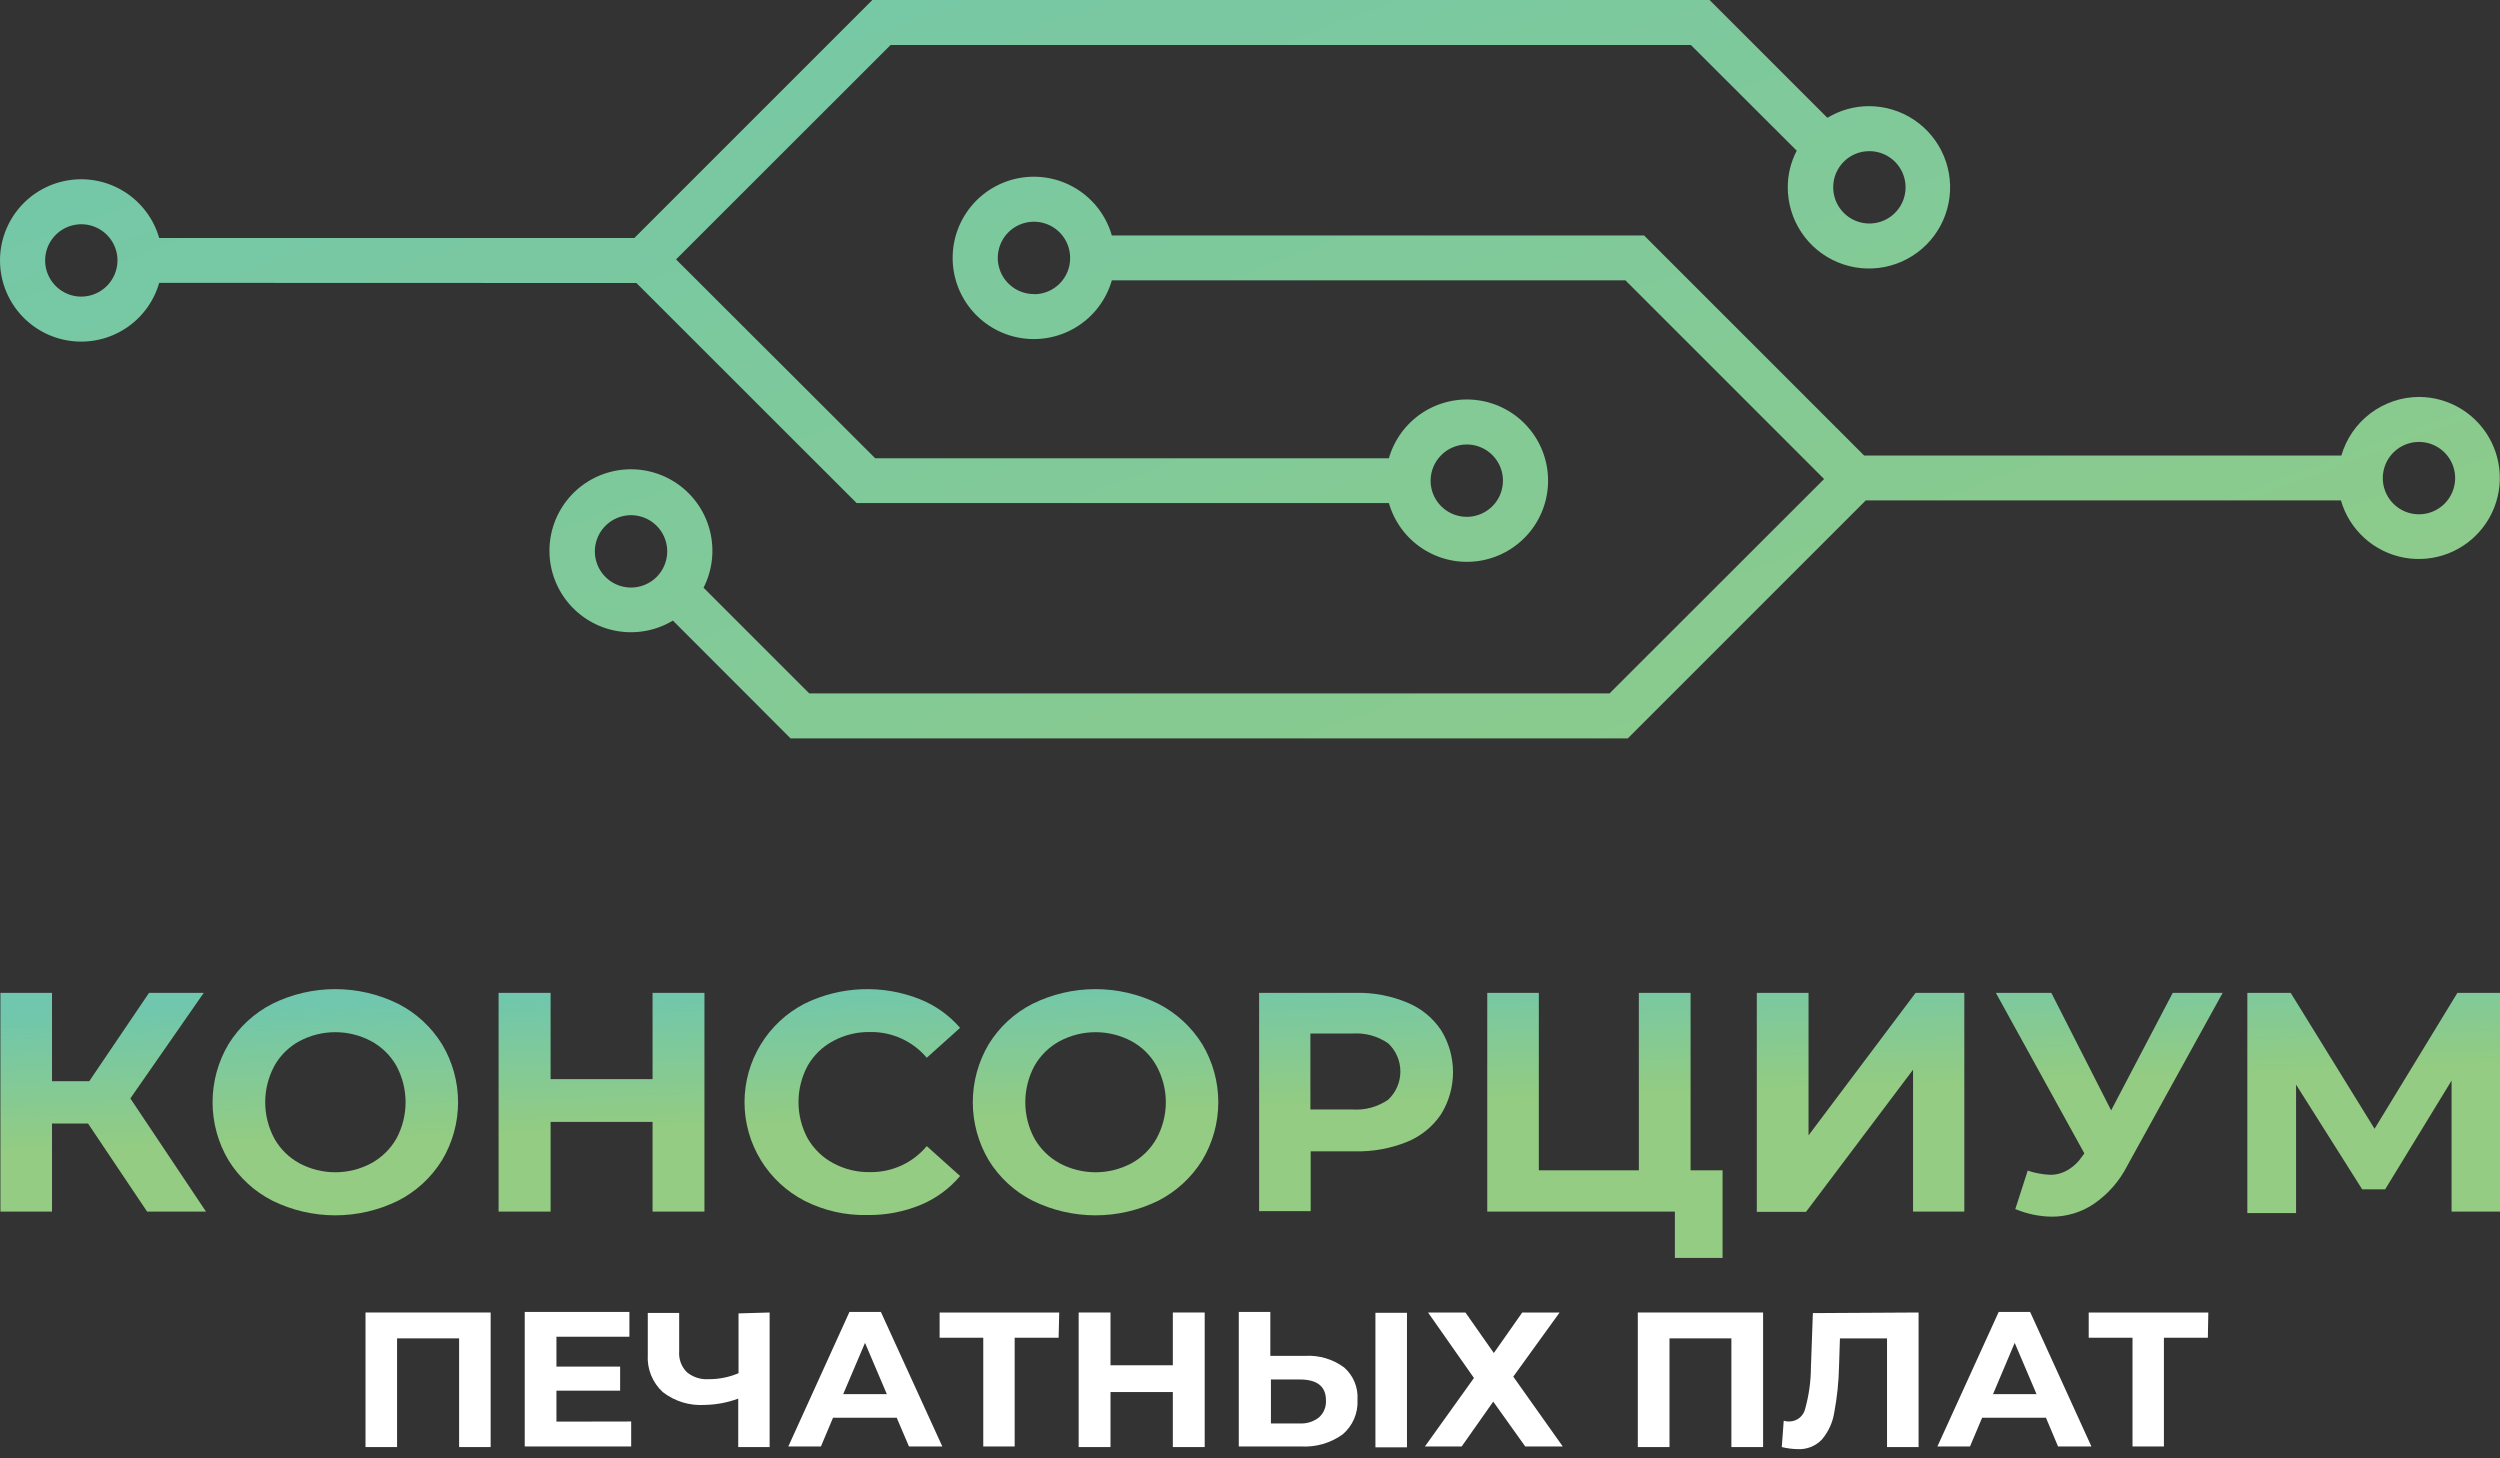
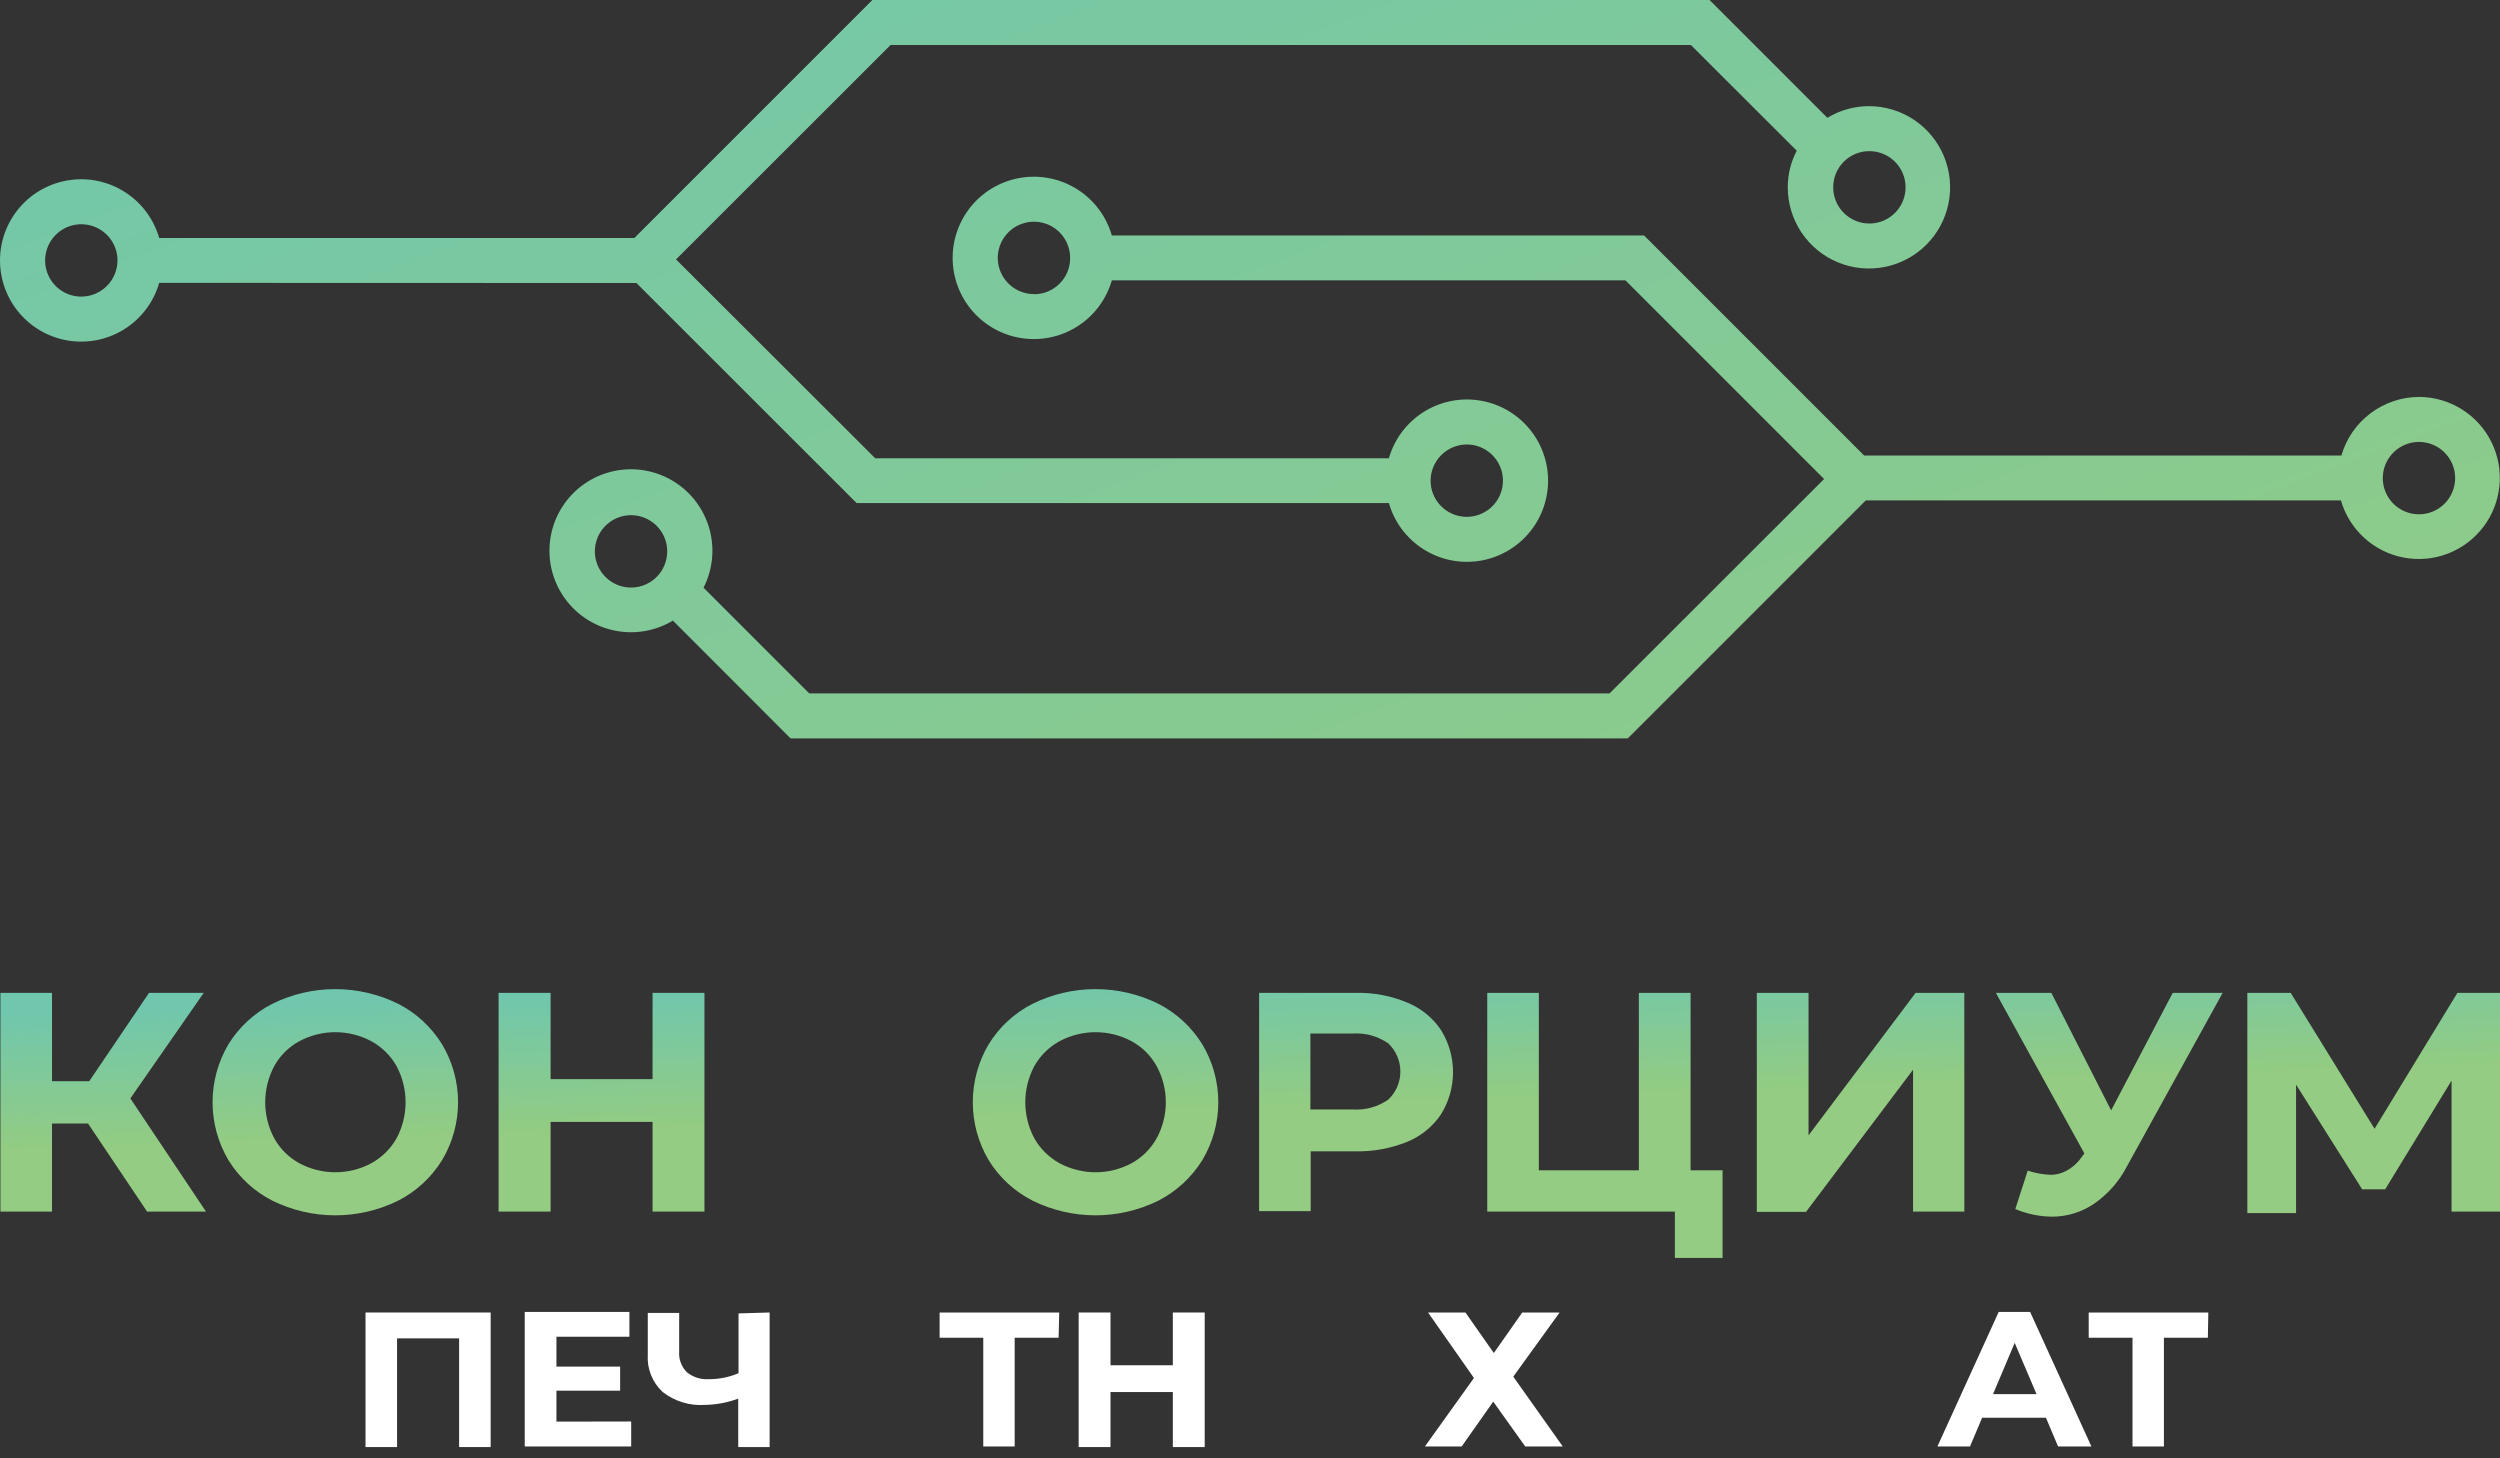
<svg xmlns="http://www.w3.org/2000/svg" width="228" height="133" viewBox="0 0 228 133" fill="none">
  <rect x="0" y="0" width="228" height="133" fill="#333333" stroke="none" />
  <path d="M8.029 102.466H4.743V110.497H0.039V90.549H4.743V98.607H8.138L13.592 90.549H18.582L11.888 100.175L18.787 110.497H13.415L8.029 102.466Z" fill="url(#paint0_linear_42_2437)" />
  <path d="M24.841 109.502C23.191 108.661 21.804 107.383 20.832 105.806C19.886 104.207 19.386 102.382 19.386 100.523C19.386 98.664 19.886 96.839 20.832 95.24C21.804 93.663 23.191 92.385 24.841 91.544C26.624 90.665 28.586 90.208 30.574 90.208C32.563 90.208 34.524 90.665 36.308 91.544C37.958 92.385 39.344 93.663 40.316 95.24C41.271 96.836 41.776 98.662 41.776 100.523C41.776 102.384 41.271 104.21 40.316 105.806C39.344 107.383 37.958 108.661 36.308 109.502C34.524 110.381 32.563 110.838 30.574 110.838C28.586 110.838 26.624 110.381 24.841 109.502ZM33.853 106.093C34.816 105.566 35.614 104.783 36.158 103.829C36.703 102.813 36.989 101.677 36.989 100.523C36.989 99.369 36.703 98.233 36.158 97.216C35.618 96.26 34.819 95.476 33.853 94.953C32.846 94.416 31.723 94.135 30.581 94.135C29.44 94.135 28.316 94.416 27.309 94.953C26.344 95.472 25.549 96.258 25.018 97.216C24.473 98.233 24.187 99.369 24.187 100.523C24.187 101.677 24.473 102.813 25.018 103.829C25.553 104.785 26.347 105.569 27.309 106.093C28.316 106.63 29.44 106.911 30.581 106.911C31.723 106.911 32.846 106.63 33.853 106.093Z" fill="url(#paint1_linear_42_2437)" />
  <path d="M64.246 90.549V110.497H59.514V102.316H50.215V110.497H45.471V90.549H50.215V98.416H59.514V90.549H64.246Z" fill="url(#paint2_linear_42_2437)" />
-   <path d="M73.381 109.515C71.73 108.664 70.345 107.375 69.378 105.788C68.412 104.202 67.9 102.381 67.9 100.523C67.9 98.665 68.412 96.844 69.378 95.258C70.345 93.671 71.73 92.382 73.381 91.531C75.006 90.736 76.779 90.288 78.587 90.218C80.395 90.147 82.198 90.455 83.88 91.122C85.299 91.687 86.561 92.585 87.561 93.74L84.52 96.467C83.889 95.719 83.099 95.12 82.207 94.715C81.316 94.309 80.346 94.106 79.367 94.121C78.188 94.097 77.022 94.379 75.985 94.94C75.009 95.457 74.2 96.243 73.654 97.203C73.108 98.22 72.823 99.356 72.823 100.509C72.823 101.663 73.108 102.799 73.654 103.816C74.204 104.774 75.011 105.558 75.985 106.079C77.022 106.64 78.188 106.922 79.367 106.897C80.348 106.91 81.32 106.704 82.212 106.293C83.103 105.883 83.892 105.279 84.52 104.525L87.561 107.252C86.583 108.413 85.339 109.321 83.934 109.897C82.403 110.524 80.761 110.834 79.108 110.811C77.121 110.86 75.153 110.415 73.381 109.515Z" fill="url(#paint3_linear_42_2437)" />
  <path d="M94.174 109.502C92.522 108.665 91.134 107.385 90.165 105.806C89.219 104.207 88.719 102.382 88.719 100.523C88.719 98.664 89.219 96.839 90.165 95.24C91.134 93.661 92.522 92.381 94.174 91.544C95.957 90.665 97.919 90.208 99.907 90.208C101.896 90.208 103.858 90.665 105.641 91.544C107.288 92.389 108.674 93.666 109.65 95.24C110.605 96.836 111.109 98.662 111.109 100.523C111.109 102.384 110.605 104.21 109.65 105.806C108.674 107.38 107.288 108.657 105.641 109.502C103.858 110.381 101.896 110.838 99.907 110.838C97.919 110.838 95.957 110.381 94.174 109.502ZM103.187 106.093C104.148 105.569 104.942 104.785 105.477 103.829C106.032 102.816 106.323 101.679 106.323 100.523C106.323 99.367 106.032 98.23 105.477 97.216C104.947 96.258 104.151 95.472 103.187 94.953C102.18 94.416 101.056 94.135 99.914 94.135C98.773 94.135 97.649 94.416 96.642 94.953C95.676 95.476 94.877 96.26 94.338 97.216C93.792 98.233 93.507 99.369 93.507 100.523C93.507 101.677 93.792 102.813 94.338 103.829C94.882 104.783 95.679 105.566 96.642 106.093C97.649 106.63 98.773 106.911 99.914 106.911C101.056 106.911 102.18 106.63 103.187 106.093Z" fill="url(#paint4_linear_42_2437)" />
  <path d="M128.343 91.436C129.596 91.947 130.669 92.821 131.424 93.944C132.138 95.097 132.516 96.427 132.516 97.782C132.516 99.138 132.138 100.468 131.424 101.621C130.669 102.744 129.596 103.618 128.343 104.13C126.846 104.738 125.241 105.035 123.625 105.002H119.535V110.456H114.831V90.549H123.693C125.288 90.517 126.872 90.819 128.343 91.436ZM126.611 100.284C126.96 99.954 127.237 99.557 127.426 99.116C127.616 98.676 127.714 98.201 127.714 97.721C127.714 97.241 127.616 96.767 127.426 96.326C127.237 95.885 126.96 95.488 126.611 95.158C125.663 94.498 124.519 94.181 123.366 94.258H119.508V101.184H123.366C124.519 101.262 125.663 100.944 126.611 100.284Z" fill="url(#paint5_linear_42_2437)" />
  <path d="M157.099 106.733V114.723H152.749V110.497H135.638V90.549H140.342V106.733H149.463V90.549H154.181V106.733H157.099Z" fill="url(#paint6_linear_42_2437)" />
  <path d="M160.221 90.549H164.939V103.543L174.701 90.549H179.146V110.497H174.47V97.557L164.707 110.524H160.221V90.549Z" fill="url(#paint7_linear_42_2437)" />
  <path d="M202.707 90.549L193.995 106.338C193.288 107.722 192.248 108.907 190.968 109.788C189.833 110.556 188.493 110.965 187.123 110.96C185.979 110.945 184.85 110.709 183.796 110.265L184.927 106.761C185.592 106.984 186.285 107.112 186.986 107.142C187.537 107.145 188.079 106.999 188.554 106.72C189.103 106.4 189.57 105.956 189.918 105.424L190.095 105.193L182.023 90.549H187.082L192.536 101.266L198.153 90.549H202.707Z" fill="url(#paint8_linear_42_2437)" />
  <path d="M223.582 110.497V98.552L217.528 108.465H215.429L209.402 98.921V110.633H204.957V90.549H208.911L216.56 102.943L224.114 90.549H228V110.497H223.582Z" fill="url(#paint9_linear_42_2437)" />
  <path d="M44.748 119.7V131.972H41.871V122.059H36.212V131.972H33.335V119.7H44.748Z" fill="white" />
  <path d="M57.564 129.64V131.917H47.856V119.646H57.401V121.909H50.747V124.636H56.556V126.831H50.747V129.653L57.564 129.64Z" fill="white" />
  <path d="M70.19 119.7V131.972H67.327V127.554C66.358 127.914 65.334 128.108 64.3 128.127C62.913 128.225 61.539 127.808 60.441 126.954C59.976 126.525 59.612 125.998 59.376 125.41C59.14 124.823 59.038 124.191 59.078 123.559V119.741H61.941V123.245C61.914 123.593 61.962 123.942 62.083 124.269C62.203 124.596 62.392 124.893 62.637 125.141C63.194 125.6 63.906 125.829 64.627 125.781C65.564 125.789 66.492 125.603 67.354 125.236V119.782L70.19 119.7Z" fill="white" />
-   <path d="M81.78 129.299H75.972L74.867 131.917H71.895L77.471 119.646H80.335L85.939 131.917H82.898L81.78 129.299ZM80.88 127.145L78.889 122.468L76.899 127.145H80.88Z" fill="white" />
  <path d="M96.546 122.004H92.538V131.917H89.674V122.004H85.693V119.7H96.601L96.546 122.004Z" fill="white" />
  <path d="M109.868 119.7V131.972H106.963V126.954H101.278V131.972H98.374V119.7H101.278V124.513H106.963V119.7H109.868Z" fill="white" />
-   <path d="M122.575 124.704C122.993 125.067 123.322 125.522 123.535 126.033C123.748 126.544 123.839 127.097 123.803 127.649C123.838 128.248 123.733 128.847 123.497 129.399C123.26 129.95 122.898 130.439 122.439 130.826C121.333 131.614 119.991 132 118.635 131.917H112.977V119.646H115.854V123.654H119.044C120.307 123.584 121.556 123.955 122.575 124.704ZM120.285 129.272C120.504 129.077 120.676 128.834 120.787 128.562C120.898 128.29 120.946 127.997 120.926 127.704C120.926 126.436 120.121 125.808 118.526 125.808H115.908V129.817H118.526C119.159 129.857 119.785 129.663 120.285 129.272ZM125.439 119.727H128.316V131.999H125.439V119.727Z" fill="white" />
  <path d="M133.647 119.7L136.238 123.395L138.828 119.7H142.237L138.01 125.55L142.523 131.917H139.101L136.183 127.827L133.306 131.917H129.952L134.424 125.672L130.238 119.7H133.647Z" fill="white" />
-   <path d="M160.794 119.7V131.972H157.903V122.059H152.258V131.972H149.368V119.7H160.794Z" fill="white" />
-   <path d="M174.974 119.7V131.972H172.097V122.059H167.802L167.72 124.609C167.691 126.023 167.545 127.432 167.284 128.822C167.141 129.733 166.749 130.587 166.152 131.29C165.867 131.587 165.52 131.818 165.136 131.969C164.753 132.119 164.341 132.185 163.93 132.162C163.447 132.149 162.968 132.085 162.498 131.972L162.676 129.572C162.843 129.624 163.018 129.647 163.194 129.64C163.533 129.635 163.861 129.515 164.124 129.3C164.386 129.084 164.568 128.786 164.639 128.454C164.977 127.232 165.151 125.971 165.157 124.704L165.334 119.755L174.974 119.7Z" fill="white" />
  <path d="M186.591 129.299H180.769L179.665 131.917H176.692L182.282 119.646H185.146L190.736 131.917H187.695L186.591 129.299ZM185.732 127.145L183.741 122.468L181.764 127.145H185.732Z" fill="white" />
-   <path d="M201.357 122.004H197.349V131.917H194.485V122.004H190.49V119.7H201.398L201.357 122.004Z" fill="white" />
+   <path d="M201.357 122.004H197.349V131.917H194.485V122.004H190.49V119.7H201.398L201.357 122.004" fill="white" />
  <path d="M58.042 25.811L78.126 45.881H126.666C127.159 47.596 128.255 49.076 129.752 50.047C131.249 51.019 133.047 51.416 134.814 51.167C136.581 50.918 138.199 50.039 139.37 48.692C140.541 47.345 141.185 45.621 141.185 43.836C141.185 42.051 140.541 40.327 139.37 38.98C138.199 37.633 136.581 36.754 134.814 36.505C133.047 36.256 131.249 36.654 129.752 37.625C128.255 38.596 127.159 40.076 126.666 41.791H79.817L61.655 23.657L81.221 4.104H154.208L163.862 13.744C163.323 14.775 163.042 15.921 163.044 17.084C163.044 18.549 163.478 19.98 164.291 21.198C165.105 22.415 166.261 23.364 167.614 23.925C168.967 24.485 170.456 24.632 171.892 24.346C173.328 24.06 174.647 23.355 175.683 22.32C176.718 21.284 177.423 19.965 177.709 18.529C177.994 17.093 177.848 15.604 177.287 14.251C176.727 12.898 175.778 11.742 174.561 10.928C173.343 10.115 171.912 9.681 170.447 9.681C169.11 9.682 167.799 10.05 166.657 10.744L155.913 0H79.558L57.851 21.707H14.519C14.026 19.991 12.93 18.512 11.433 17.541C9.936 16.569 8.138 16.172 6.371 16.421C4.604 16.669 2.986 17.548 1.815 18.895C0.645 20.243 0 21.967 0 23.752C0 25.537 0.645 27.261 1.815 28.608C2.986 29.955 4.604 30.834 6.371 31.083C8.138 31.332 9.936 30.934 11.433 29.963C12.93 28.992 14.026 27.512 14.519 25.797L58.042 25.811ZM133.756 40.536C134.409 40.534 135.048 40.725 135.593 41.086C136.137 41.447 136.562 41.961 136.814 42.564C137.066 43.166 137.133 43.83 137.007 44.471C136.882 45.112 136.569 45.702 136.108 46.164C135.647 46.627 135.059 46.943 134.418 47.071C133.778 47.2 133.114 47.135 132.51 46.886C131.906 46.636 131.39 46.214 131.027 45.671C130.664 45.128 130.47 44.489 130.47 43.836C130.474 42.964 130.82 42.129 131.436 41.511C132.051 40.894 132.884 40.544 133.756 40.536ZM170.488 13.785C171.14 13.785 171.777 13.978 172.319 14.339C172.861 14.7 173.283 15.214 173.534 15.816C173.785 16.417 173.851 17.079 173.726 17.718C173.601 18.358 173.29 18.945 172.831 19.408C172.372 19.871 171.787 20.187 171.149 20.317C170.51 20.448 169.848 20.386 169.244 20.141C168.641 19.895 168.124 19.476 167.758 18.937C167.392 18.398 167.194 17.763 167.189 17.112C167.183 16.676 167.265 16.243 167.428 15.838C167.592 15.434 167.834 15.066 168.141 14.757C168.448 14.447 168.814 14.202 169.217 14.035C169.62 13.868 170.052 13.783 170.488 13.785ZM7.429 27.052C6.776 27.054 6.137 26.863 5.592 26.502C5.048 26.141 4.623 25.627 4.371 25.024C4.119 24.421 4.052 23.758 4.178 23.117C4.303 22.476 4.617 21.886 5.078 21.424C5.538 20.961 6.126 20.645 6.767 20.517C7.407 20.388 8.071 20.453 8.675 20.702C9.279 20.951 9.795 21.374 10.158 21.917C10.521 22.46 10.715 23.099 10.715 23.752C10.712 24.623 10.365 25.459 9.75 26.076C9.135 26.694 8.301 27.044 7.429 27.052Z" fill="url(#paint10_linear_42_2437)" />
  <path d="M220.637 36.2C219.034 36.202 217.475 36.724 216.194 37.688C214.913 38.652 213.979 40.005 213.533 41.545H170.011L149.941 21.475H101.4C100.907 19.759 99.811 18.28 98.314 17.309C96.817 16.337 95.019 15.94 93.252 16.189C91.485 16.438 89.867 17.316 88.697 18.663C87.526 20.011 86.881 21.735 86.881 23.52C86.881 25.305 87.526 27.029 88.697 28.376C89.867 29.723 91.485 30.602 93.252 30.851C95.019 31.1 96.817 30.702 98.314 29.731C99.811 28.76 100.907 27.28 101.4 25.565H148.236L166.357 43.686L146.791 63.238H73.804L64.164 53.598C64.976 52.002 65.184 50.165 64.75 48.427C64.316 46.689 63.268 45.166 61.8 44.14C60.332 43.113 58.542 42.651 56.761 42.839C54.979 43.027 53.325 43.852 52.104 45.163C50.883 46.474 50.176 48.181 50.114 49.972C50.052 51.762 50.639 53.515 51.767 54.907C52.895 56.299 54.487 57.236 56.252 57.547C58.016 57.858 59.833 57.521 61.369 56.598L72.099 67.342H148.454L170.161 45.636H213.492C213.872 46.954 214.611 48.14 215.627 49.062C216.642 49.984 217.894 50.605 219.243 50.856C220.592 51.107 221.983 50.977 223.262 50.482C224.541 49.986 225.657 49.145 226.485 48.051C227.314 46.958 227.821 45.656 227.951 44.29C228.081 42.925 227.828 41.55 227.221 40.32C226.614 39.09 225.677 38.053 224.514 37.325C223.351 36.598 222.009 36.208 220.637 36.2ZM94.297 26.82C93.644 26.82 93.006 26.626 92.464 26.264C91.921 25.901 91.498 25.386 91.248 24.783C90.999 24.18 90.933 23.516 91.061 22.876C91.188 22.236 91.502 21.648 91.964 21.187C92.425 20.725 93.013 20.411 93.653 20.284C94.293 20.156 94.957 20.222 95.559 20.471C96.162 20.721 96.678 21.144 97.04 21.687C97.403 22.229 97.596 22.867 97.596 23.52C97.6 23.955 97.517 24.386 97.353 24.789C97.189 25.192 96.946 25.558 96.639 25.866C96.332 26.174 95.967 26.418 95.565 26.584C95.163 26.75 94.732 26.835 94.297 26.833V26.82ZM57.565 53.585C56.911 53.587 56.272 53.396 55.728 53.035C55.183 52.674 54.758 52.16 54.506 51.557C54.255 50.955 54.187 50.291 54.313 49.65C54.439 49.009 54.752 48.42 55.213 47.957C55.674 47.494 56.262 47.178 56.902 47.05C57.542 46.922 58.207 46.986 58.81 47.235C59.414 47.485 59.93 47.908 60.293 48.45C60.657 48.993 60.85 49.632 60.85 50.285C60.85 51.158 60.505 51.995 59.889 52.614C59.273 53.232 58.437 53.581 57.565 53.585ZM220.624 46.904C219.97 46.906 219.33 46.715 218.785 46.353C218.241 45.992 217.816 45.477 217.564 44.873C217.313 44.27 217.246 43.605 217.373 42.964C217.5 42.322 217.814 41.733 218.277 41.271C218.739 40.809 219.328 40.494 219.97 40.367C220.611 40.24 221.275 40.307 221.879 40.558C222.482 40.81 222.998 41.235 223.359 41.779C223.721 42.324 223.912 42.964 223.91 43.618C223.906 44.486 223.56 45.317 222.948 45.932C222.335 46.548 221.505 46.897 220.637 46.904H220.624Z" fill="url(#paint11_linear_42_2437)" />
  <defs>
    <linearGradient id="paint0_linear_42_2437" x1="8.984" y1="92.199" x2="9.433" y2="104.647" gradientUnits="userSpaceOnUse">
      <stop stop-color="#70C7AD" />
      <stop offset="1" stop-color="#93CC82" />
    </linearGradient>
    <linearGradient id="paint1_linear_42_2437" x1="30.295" y1="91.463" x2="30.745" y2="103.898" gradientUnits="userSpaceOnUse">
      <stop stop-color="#70C7AD" />
      <stop offset="1" stop-color="#93CC82" />
    </linearGradient>
    <linearGradient id="paint2_linear_42_2437" x1="54.51" y1="90.617" x2="54.947" y2="103.052" gradientUnits="userSpaceOnUse">
      <stop stop-color="#70C7AD" />
      <stop offset="1" stop-color="#93CC82" />
    </linearGradient>
    <linearGradient id="paint3_linear_42_2437" x1="77.458" y1="89.826" x2="77.908" y2="102.261" gradientUnits="userSpaceOnUse">
      <stop stop-color="#70C7AD" />
      <stop offset="1" stop-color="#93CC82" />
    </linearGradient>
    <linearGradient id="paint4_linear_42_2437" x1="99.505" y1="89.049" x2="99.942" y2="101.484" gradientUnits="userSpaceOnUse">
      <stop stop-color="#70C7AD" />
      <stop offset="1" stop-color="#93CC82" />
    </linearGradient>
    <linearGradient id="paint5_linear_42_2437" x1="123.08" y1="88.231" x2="123.516" y2="100.666" gradientUnits="userSpaceOnUse">
      <stop stop-color="#70C7AD" />
      <stop offset="1" stop-color="#93CC82" />
    </linearGradient>
    <linearGradient id="paint6_linear_42_2437" x1="145.618" y1="87.44" x2="146.055" y2="99.875" gradientUnits="userSpaceOnUse">
      <stop stop-color="#70C7AD" />
      <stop offset="1" stop-color="#93CC82" />
    </linearGradient>
    <linearGradient id="paint7_linear_42_2437" x1="169.193" y1="86.622" x2="169.629" y2="99.057" gradientUnits="userSpaceOnUse">
      <stop stop-color="#70C7AD" />
      <stop offset="1" stop-color="#93CC82" />
    </linearGradient>
    <linearGradient id="paint8_linear_42_2437" x1="192.168" y1="85.817" x2="192.604" y2="98.252" gradientUnits="userSpaceOnUse">
      <stop stop-color="#70C7AD" />
      <stop offset="1" stop-color="#93CC82" />
    </linearGradient>
    <linearGradient id="paint9_linear_42_2437" x1="215.919" y1="84.986" x2="216.369" y2="97.434" gradientUnits="userSpaceOnUse">
      <stop stop-color="#70C7AD" />
      <stop offset="1" stop-color="#93CC82" />
    </linearGradient>
    <linearGradient id="paint10_linear_42_2437" x1="70.081" y1="-30.106" x2="126.489" y2="120.886" gradientUnits="userSpaceOnUse">
      <stop stop-color="#70C7AD" />
      <stop offset="1" stop-color="#93CC82" />
    </linearGradient>
    <linearGradient id="paint11_linear_42_2437" x1="105.396" y1="-43.304" x2="161.789" y2="107.701" gradientUnits="userSpaceOnUse">
      <stop stop-color="#70C7AD" />
      <stop offset="1" stop-color="#93CC82" />
    </linearGradient>
  </defs>
</svg>